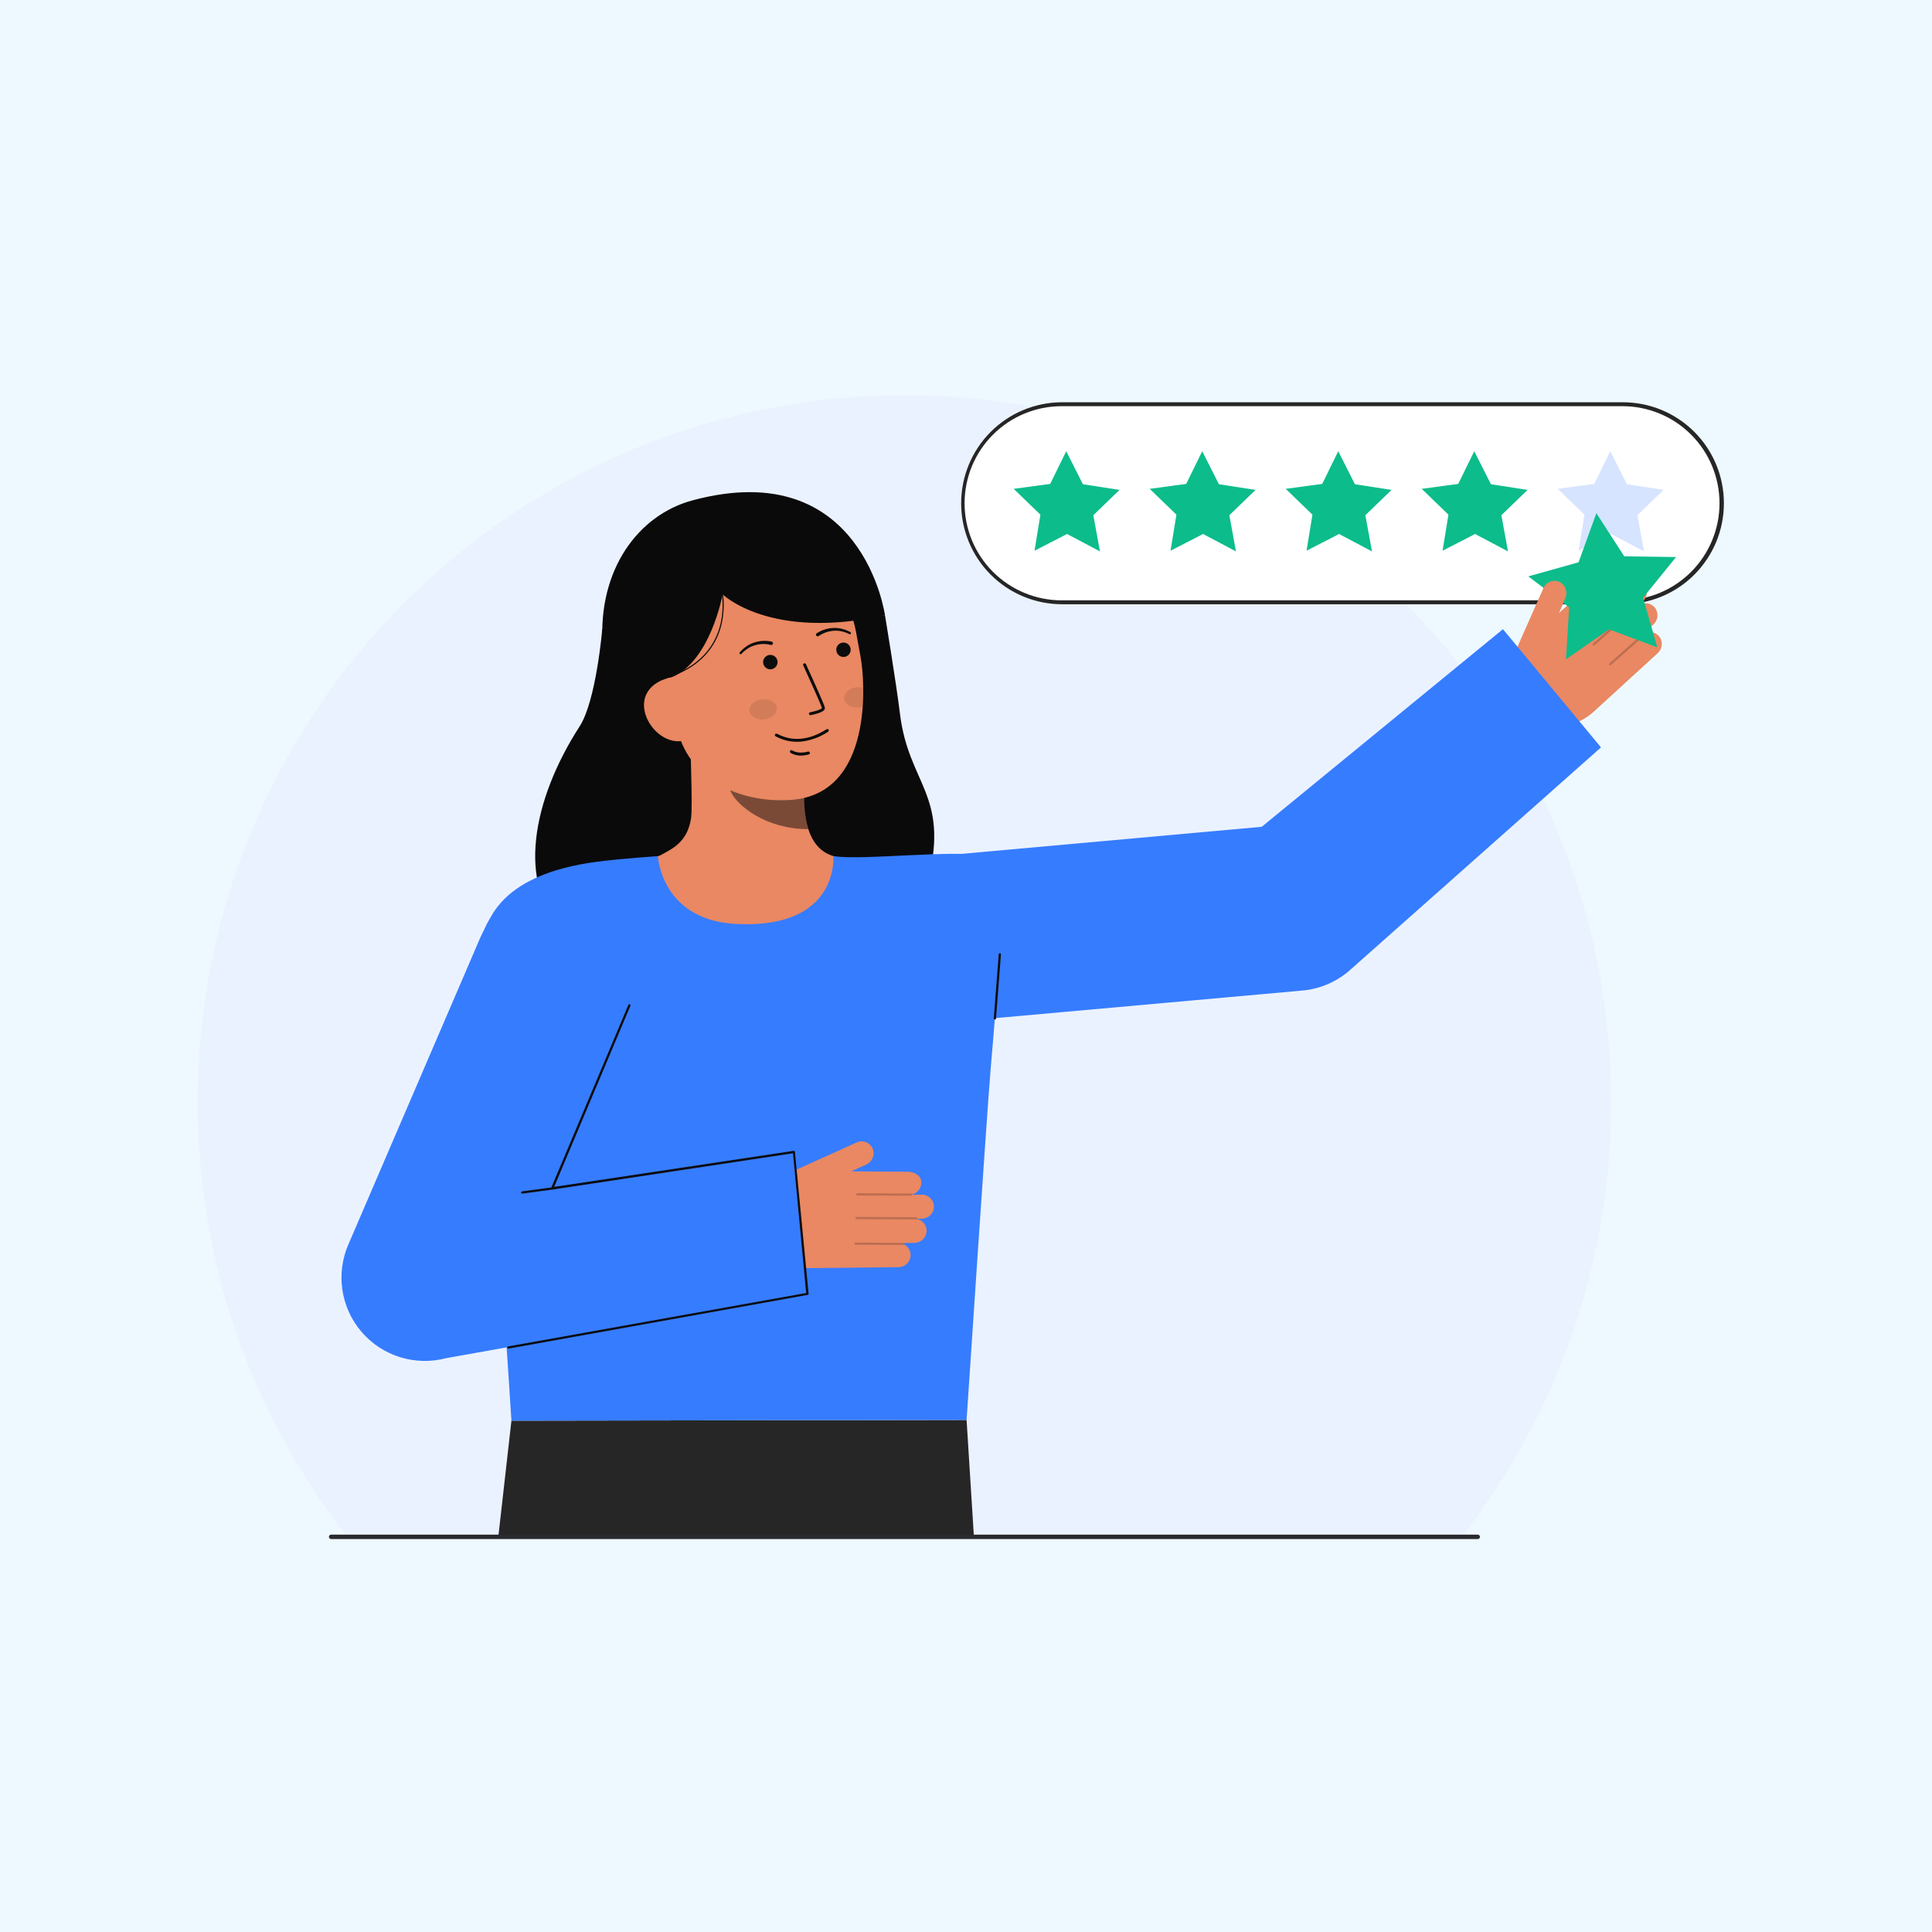
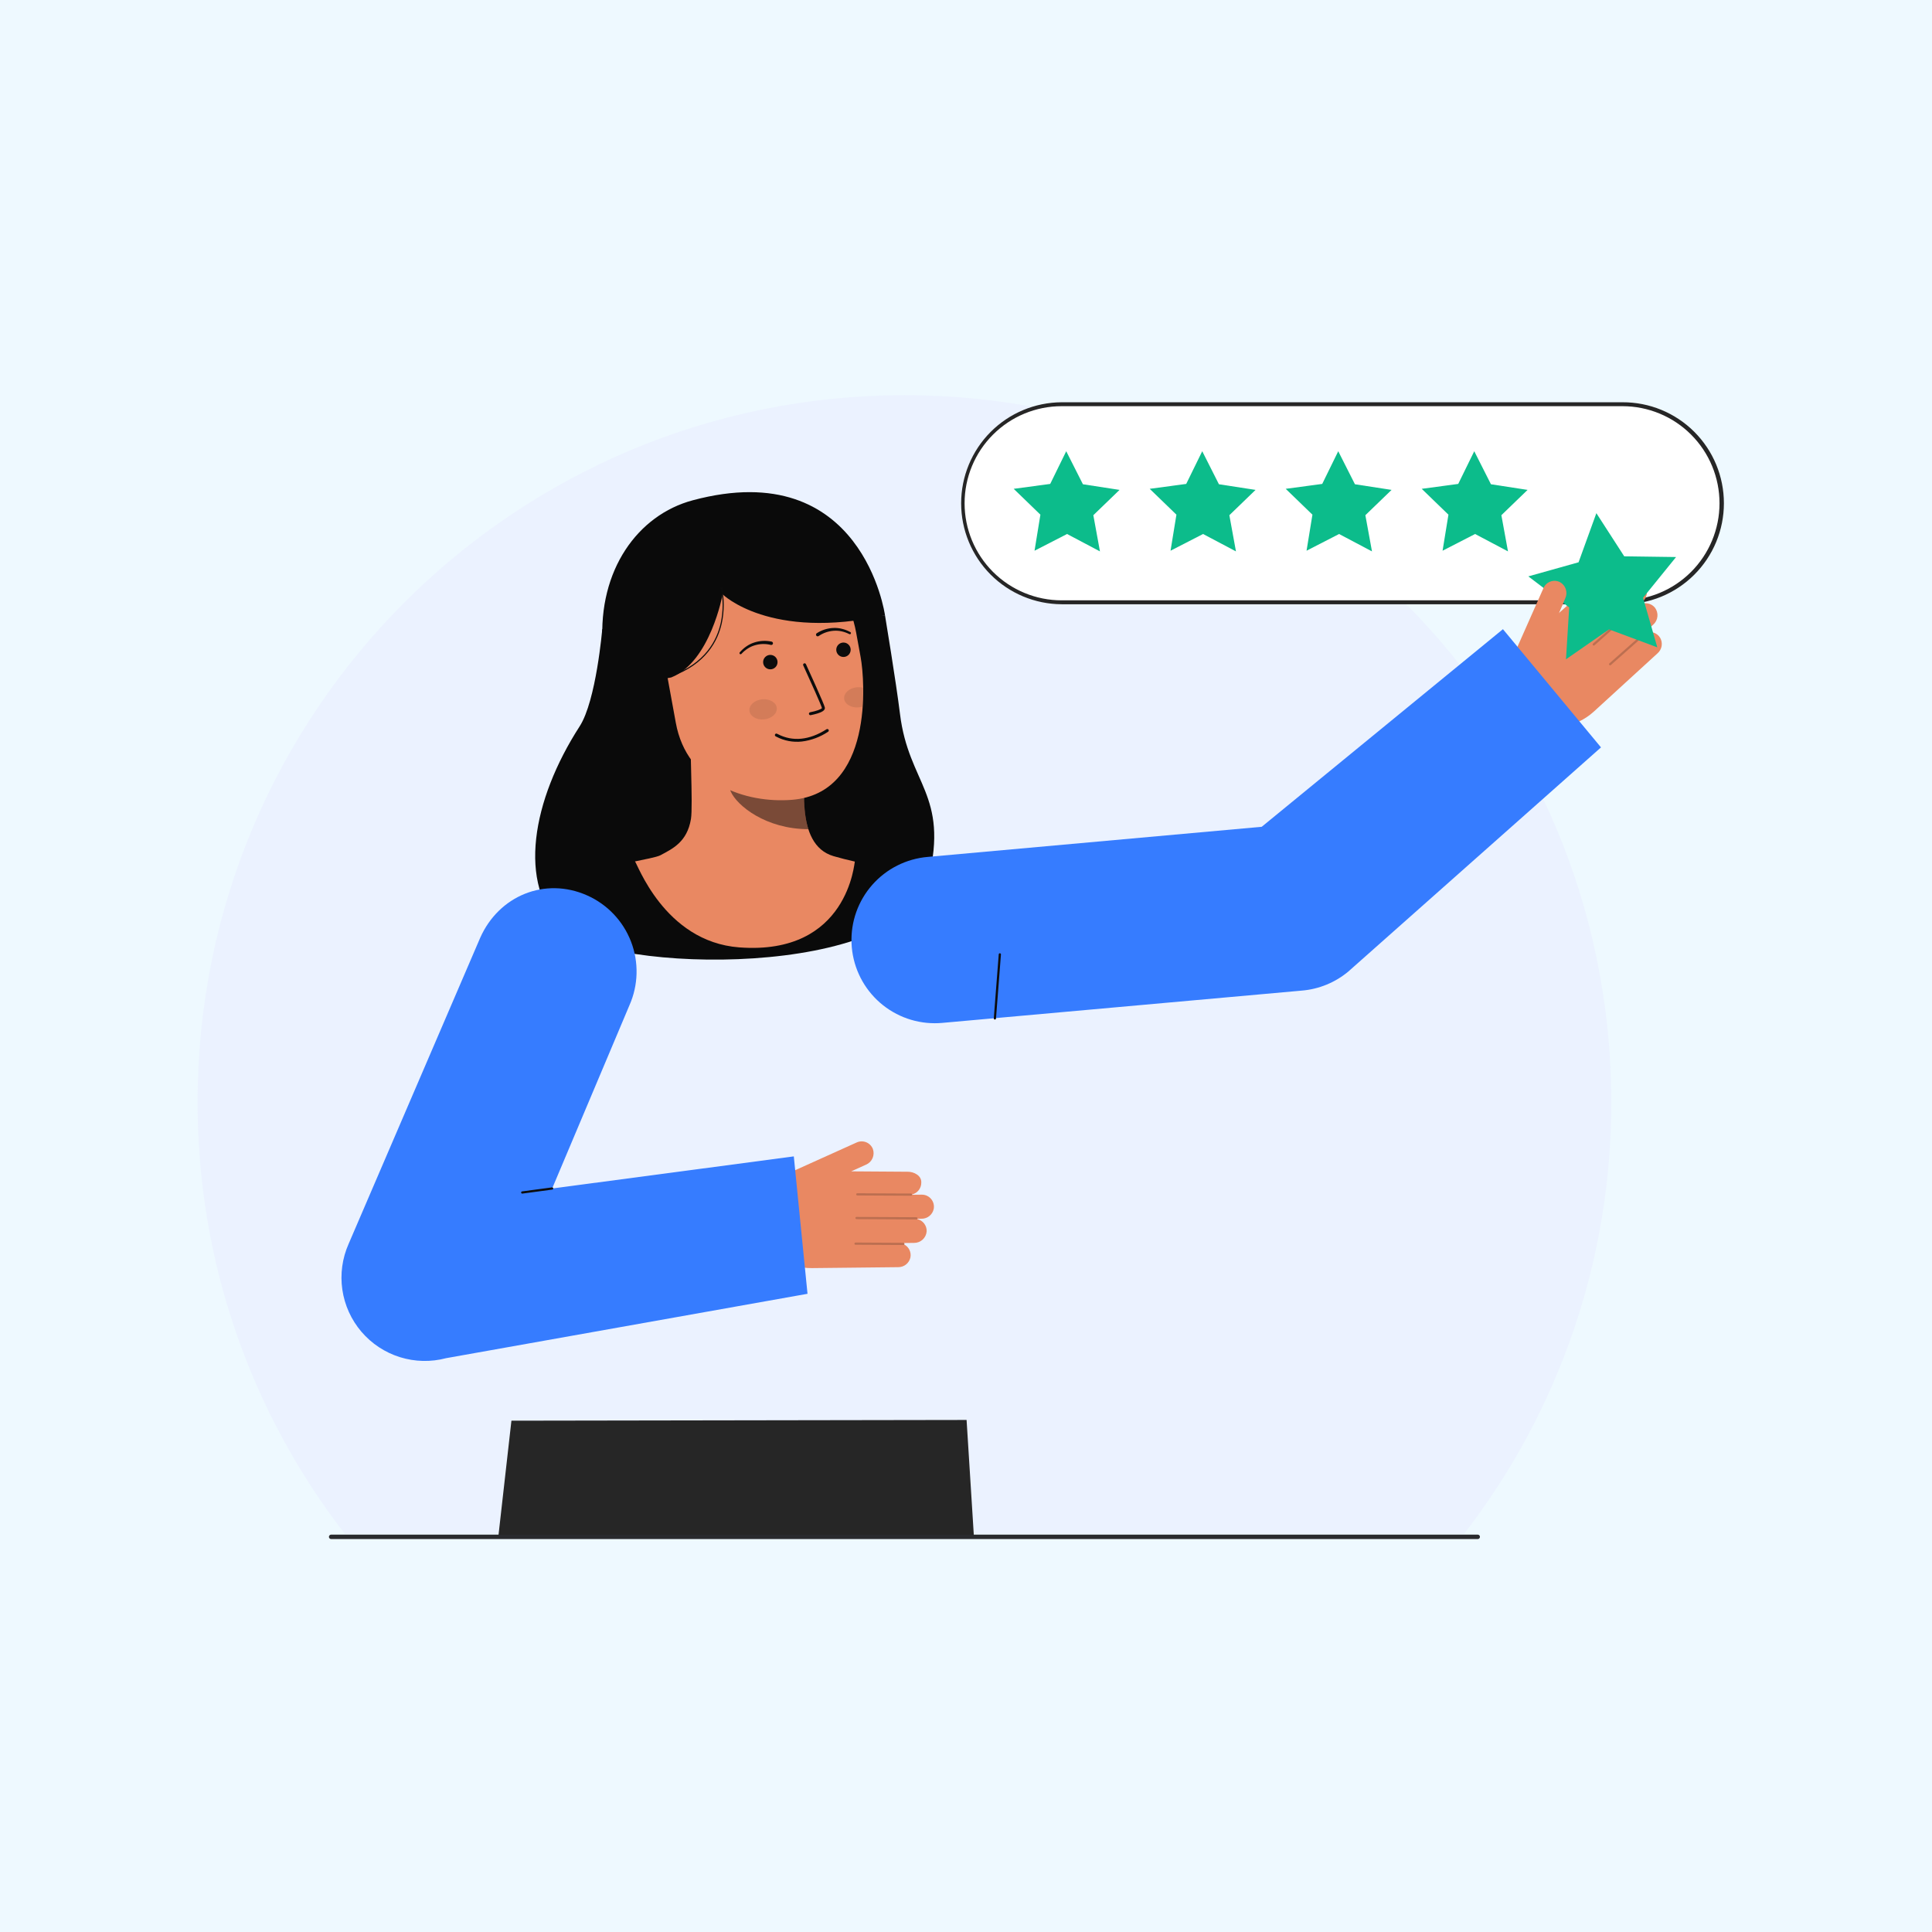
<svg xmlns="http://www.w3.org/2000/svg" width="176" height="176" viewBox="0 0 176 176" fill="none">
  <rect width="176" height="176" fill="#EEF9FF" />
  <g clip-path="url(#clip0_229_10183)">
    <path d="M146.784 100.39C146.806 114.634 142.084 128.479 133.363 139.741H31.421C22.7 128.479 17.978 114.634 18 100.39C18 64.827 46.83 36 82.393 36C117.956 36 146.784 64.827 146.784 100.39Z" fill="white" />
    <path opacity="0.1" d="M146.784 100.39C146.806 114.634 142.084 128.479 133.363 139.741H31.421C22.7 128.479 17.978 114.634 18 100.39C18 64.827 46.83 36 82.393 36C117.956 36 146.784 64.827 146.784 100.39Z" fill="#367CFF" />
    <path d="M147.8 36.824H96.715C91.732 36.824 87.693 40.863 87.693 45.845V45.846C87.693 50.828 91.732 54.868 96.715 54.868H147.8C152.783 54.868 156.822 50.828 156.822 45.846V45.845C156.822 40.863 152.783 36.824 147.8 36.824Z" fill="white" />
    <path d="M147.8 55.046H96.715C94.282 55.034 91.953 54.06 90.237 52.336C88.521 50.612 87.558 48.278 87.558 45.846C87.558 43.413 88.521 41.079 90.237 39.355C91.953 37.631 94.282 36.657 96.715 36.645H147.8C149.012 36.64 150.213 36.873 151.334 37.333C152.455 37.793 153.474 38.47 154.333 39.325C155.192 40.18 155.874 41.196 156.339 42.315C156.804 43.434 157.043 44.634 157.043 45.846C157.043 47.057 156.804 48.257 156.339 49.376C155.874 50.495 155.192 51.511 154.333 52.366C153.474 53.221 152.455 53.898 151.334 54.358C150.213 54.818 149.012 55.051 147.8 55.046ZM96.715 37.002C94.369 37.002 92.12 37.933 90.461 39.592C88.803 41.25 87.871 43.5 87.871 45.845C87.871 48.191 88.803 50.44 90.461 52.099C92.12 53.757 94.369 54.689 96.715 54.689H147.8C150.145 54.689 152.395 53.757 154.053 52.099C155.712 50.44 156.643 48.191 156.643 45.845C156.643 43.5 155.712 41.25 154.053 39.592C152.395 37.933 150.145 37.002 147.8 37.002H96.715Z" fill="#262626" />
    <path d="M97.13 41.105L98.651 44.114L101.987 44.628L99.6 46.934L100.203 50.23L97.207 48.646L94.243 50.169L94.778 46.885L92.344 44.53L95.671 44.084L97.13 41.105Z" fill="#0CBC8B" />
    <path d="M109.52 41.105L111.041 44.114L114.378 44.628L111.991 46.934L112.593 50.23L109.597 48.646L106.633 50.169L107.169 46.885L104.734 44.53L108.061 44.084L109.52 41.105Z" fill="#0CBC8B" />
    <path d="M121.91 41.105L123.431 44.114L126.768 44.628L124.381 46.934L124.984 50.23L121.988 48.646L119.023 50.169L119.559 46.885L117.124 44.53L120.451 44.084L121.91 41.105Z" fill="#0CBC8B" />
    <path d="M134.3 41.105L135.821 44.114L139.158 44.628L136.771 46.934L137.374 50.23L134.378 48.646L131.414 50.169L131.949 46.885L129.514 44.53L132.841 44.084L134.3 41.105Z" fill="#0CBC8B" />
-     <path opacity="0.2" d="M146.691 41.105L148.212 44.114L151.548 44.628L149.161 46.934L149.764 50.23L146.768 48.646L143.804 50.169L144.34 46.885L141.905 44.53L145.232 44.084L146.691 41.105Z" fill="#367CFF" />
    <path d="M54.863 57.317C54.863 57.317 54.313 63.828 52.805 66.167C48.462 72.9 47.103 80.538 51.261 84.614C55.418 88.691 82.383 89.224 84.589 80.056C86.447 72.338 82.77 71.44 81.986 65.031C81.631 62.132 80.621 56.048 80.621 56.048" fill="#0A0A0A" />
    <path d="M77.873 78.487C77.826 78.48 77.309 87.053 67.35 86.305C60.456 85.789 57.998 78.474 57.839 78.474C58.582 78.316 59.834 78.086 60.164 77.91C61.25 77.326 62.593 76.72 62.943 74.611C63.145 73.397 62.803 67.18 62.908 65.95L73.491 68.312C73.343 70.908 72.308 76.928 75.935 77.993C76.54 78.171 77.19 78.332 77.873 78.487Z" fill="#E98862" />
    <path opacity="0.5" d="M73.64 75.534C73.474 75 73.367 74.449 73.322 73.892C73.205 72.619 73.228 71.338 73.391 70.071C71.24 69.781 69.214 68.893 67.542 67.509C67.346 68.234 66.265 71.406 66.564 72.095C67.129 73.398 69.787 75.534 73.64 75.534Z" fill="#0C0C0C" />
    <path d="M72.133 72.863C67.954 73.192 62.586 71.428 61.566 65.852L60.646 60.822C59.627 55.246 61.728 50.191 66.978 49.231C72.227 48.271 76.978 52.073 77.997 57.648L78.404 59.876C78.796 62.015 79.589 72.274 72.133 72.863Z" fill="#E98862" />
    <path d="M73.838 65.151L73.849 65.15C74.061 65.109 74.272 65.057 74.479 64.993C74.788 64.896 75.192 64.735 75.142 64.456C75.084 64.138 73.586 60.87 73.416 60.498C73.4 60.467 73.373 60.443 73.34 60.431C73.307 60.42 73.271 60.421 73.239 60.436C73.207 60.45 73.183 60.477 73.17 60.509C73.157 60.542 73.158 60.578 73.171 60.61C73.809 62.002 74.837 64.29 74.876 64.504C74.841 64.603 74.328 64.788 73.8 64.885C73.766 64.891 73.736 64.911 73.716 64.939C73.696 64.967 73.688 65.002 73.693 65.036C73.698 65.07 73.715 65.102 73.743 65.123C73.77 65.144 73.804 65.154 73.838 65.151Z" fill="#0C0C0C" />
    <path d="M73.047 67.551C73.903 67.445 74.723 67.139 75.439 66.659C75.469 66.64 75.49 66.609 75.498 66.574C75.505 66.54 75.499 66.503 75.479 66.473C75.46 66.443 75.43 66.422 75.395 66.414C75.36 66.407 75.323 66.413 75.293 66.433C73.743 67.429 72.209 67.582 70.855 66.876C70.828 66.861 70.799 66.847 70.77 66.835C70.737 66.823 70.7 66.824 70.668 66.839C70.635 66.854 70.61 66.882 70.598 66.915C70.585 66.949 70.587 66.986 70.602 67.018C70.617 67.05 70.644 67.076 70.678 67.088C70.688 67.092 70.706 67.102 70.73 67.115C71.442 67.487 72.249 67.639 73.047 67.551Z" fill="#0C0C0C" />
    <path d="M56.441 62.547L61.146 61.714C64.715 60.296 65.829 54.14 65.829 54.14C65.829 54.14 70.127 58.381 80.62 56.048C80.62 56.048 78.609 41.422 63.103 45.576C58.103 46.916 54.489 51.924 54.894 58.649C55.178 63.362 56.441 62.547 56.441 62.547Z" fill="#0A0A0A" />
-     <path d="M62.203 67.492C60.607 67.783 59.002 66.313 58.71 64.718C58.418 63.123 59.551 62.006 61.146 61.714L62.163 62.633L63.574 67.24L62.203 67.492Z" fill="#E98862" />
    <path d="M74.589 57.934C74.992 57.66 75.46 57.497 75.945 57.462C76.189 57.443 76.435 57.461 76.674 57.515C76.915 57.569 77.148 57.653 77.368 57.764L77.375 57.768C77.399 57.779 77.427 57.78 77.452 57.771C77.477 57.762 77.498 57.743 77.51 57.719C77.521 57.695 77.523 57.667 77.515 57.642C77.507 57.617 77.489 57.595 77.466 57.583C77.233 57.454 76.985 57.356 76.727 57.29C76.468 57.222 76.2 57.193 75.932 57.205C75.389 57.225 74.862 57.391 74.405 57.685C74.388 57.696 74.373 57.71 74.362 57.727C74.35 57.744 74.342 57.763 74.338 57.783C74.334 57.803 74.334 57.823 74.338 57.843C74.341 57.863 74.349 57.882 74.36 57.899C74.371 57.916 74.386 57.931 74.403 57.942C74.419 57.953 74.438 57.961 74.458 57.965C74.478 57.97 74.499 57.97 74.519 57.966C74.538 57.962 74.557 57.955 74.574 57.943L74.578 57.941L74.589 57.934Z" fill="#0C0C0C" />
    <path d="M70.295 58.45C69.764 58.334 69.212 58.364 68.697 58.534C68.442 58.617 68.2 58.738 67.981 58.892C67.763 59.044 67.565 59.223 67.391 59.425C67.382 59.435 67.375 59.446 67.37 59.459C67.365 59.472 67.363 59.485 67.363 59.499C67.364 59.526 67.376 59.552 67.395 59.571C67.415 59.59 67.442 59.6 67.469 59.599C67.496 59.598 67.522 59.587 67.541 59.567L67.547 59.561C67.714 59.379 67.903 59.22 68.11 59.085C68.315 58.951 68.538 58.848 68.774 58.781C69.242 58.643 69.737 58.631 70.211 58.748L70.222 58.751C70.262 58.761 70.304 58.755 70.34 58.734C70.375 58.714 70.401 58.68 70.411 58.64C70.421 58.6 70.416 58.558 70.395 58.523C70.374 58.487 70.34 58.462 70.301 58.451L70.295 58.45Z" fill="#0C0C0C" />
-     <path d="M73.222 68.816C73.377 68.799 73.53 68.769 73.68 68.727C73.714 68.717 73.744 68.694 73.761 68.663C73.778 68.632 73.783 68.595 73.773 68.561C73.764 68.526 73.741 68.497 73.71 68.48C73.678 68.462 73.642 68.458 73.607 68.468C72.704 68.721 72.194 68.375 72.173 68.36C72.144 68.339 72.107 68.331 72.072 68.337C72.037 68.343 72.006 68.362 71.985 68.391C71.964 68.42 71.956 68.457 71.962 68.492C71.968 68.527 71.987 68.558 72.016 68.579C72.379 68.795 72.805 68.879 73.222 68.816Z" fill="#0C0C0C" />
    <path d="M61.151 61.637C64.324 60.52 65.409 58.361 65.76 56.747C65.987 55.67 65.987 54.558 65.76 53.481L65.662 53.507C65.885 54.569 65.885 55.667 65.66 56.729C65.313 58.317 64.243 60.441 61.117 61.542L61.151 61.637Z" fill="#0C0C0C" />
    <path opacity="0.1" d="M69.61 65.535C70.298 65.465 70.814 64.999 70.763 64.495C70.712 63.99 70.113 63.638 69.425 63.707C68.737 63.777 68.221 64.243 68.272 64.747C68.323 65.252 68.922 65.605 69.61 65.535Z" fill="#0C0C0C" />
    <path opacity="0.1" d="M76.9 63.651C76.953 64.154 77.552 64.507 78.24 64.438C78.359 64.426 78.476 64.401 78.59 64.365C78.632 63.766 78.644 63.189 78.636 62.655C78.446 62.604 78.249 62.589 78.053 62.61C77.365 62.679 76.85 63.145 76.9 63.651Z" fill="#0C0C0C" />
-     <path d="M46.589 129.421L45.394 140.002H88.722L88.053 129.354L46.589 129.421Z" fill="#262626" />
-     <path d="M67.122 84.175C60.223 83.85 59.933 77.994 59.933 77.994C59.933 77.994 56.514 78.215 54.242 78.522C50.521 79.025 46.577 80.303 44.787 83.396C43.501 85.621 43.191 86.023 44.361 98.574C45.209 107.662 46.589 129.421 46.589 129.421L88.054 129.354C88.054 129.354 89.899 101.45 90.247 97.359C90.912 89.55 91.96 78.543 89.734 77.993C87.141 77.353 78.675 78.406 75.937 77.993C75.891 77.987 76.518 84.618 67.122 84.175Z" fill="#367CFF" />
+     <path d="M46.589 129.421L45.394 140.002H88.722L88.053 129.354L46.589 129.421" fill="#262626" />
    <path d="M140.61 53.565C140.67 53.428 140.758 53.306 140.867 53.205C140.976 53.103 141.105 53.025 141.245 52.975C141.386 52.925 141.535 52.905 141.683 52.914C141.832 52.924 141.977 52.964 142.11 53.032C142.362 53.171 142.552 53.401 142.642 53.676C142.731 53.95 142.712 54.248 142.59 54.51L141.99 55.864L145.845 52.46C146.267 52.074 147.032 51.87 147.433 52.372C147.6 52.555 147.7 52.789 147.717 53.036C147.734 53.284 147.666 53.529 147.525 53.733C147.531 53.736 147.535 53.74 147.539 53.744C147.542 53.748 147.544 53.752 147.546 53.755L148.196 53.16C148.316 53.051 148.459 52.969 148.614 52.922C148.769 52.874 148.933 52.861 149.094 52.884C149.254 52.908 149.408 52.966 149.543 53.056C149.679 53.145 149.792 53.264 149.876 53.403C150.005 53.627 150.053 53.89 150.011 54.145C149.969 54.401 149.84 54.634 149.646 54.806L149.369 55.059C149.373 55.071 149.374 55.083 149.374 55.095C149.598 54.969 149.86 54.925 150.113 54.972C150.367 55.02 150.595 55.155 150.759 55.354C150.934 55.583 151.016 55.87 150.987 56.158C150.959 56.445 150.822 56.71 150.605 56.901L149.925 57.523C149.941 57.521 149.957 57.523 149.972 57.528C149.987 57.534 150.001 57.543 150.012 57.555C150.024 57.569 150.032 57.587 150.034 57.606C150.261 57.55 150.501 57.568 150.717 57.658C150.933 57.747 151.115 57.904 151.236 58.104C151.365 58.329 151.413 58.591 151.371 58.846C151.329 59.102 151.2 59.335 151.006 59.507L145.203 64.815C144.391 65.557 143.376 66.04 142.288 66.202C141.2 66.364 140.088 66.197 139.095 65.723L135.899 64.196L140.61 53.565Z" fill="#E98862" />
    <g opacity="0.2">
      <path d="M143.727 57.122C143.745 57.142 143.77 57.154 143.797 57.155C143.823 57.156 143.849 57.147 143.869 57.129L147.531 53.888C147.541 53.879 147.549 53.868 147.555 53.856C147.561 53.844 147.564 53.831 147.565 53.818C147.566 53.805 147.564 53.791 147.559 53.779C147.555 53.766 147.548 53.755 147.54 53.745C147.531 53.735 147.52 53.727 147.508 53.721C147.496 53.715 147.483 53.711 147.47 53.711C147.457 53.71 147.443 53.712 147.431 53.716C147.418 53.72 147.407 53.727 147.397 53.736L143.734 56.978C143.724 56.987 143.716 56.997 143.71 57.009C143.704 57.021 143.701 57.034 143.7 57.048C143.699 57.061 143.701 57.074 143.705 57.087C143.71 57.099 143.716 57.111 143.725 57.121L143.727 57.122Z" fill="#0C0C0C" />
    </g>
    <g opacity="0.2">
      <path d="M145.113 58.777C145.131 58.796 145.156 58.808 145.182 58.809C145.209 58.81 145.235 58.801 145.254 58.784L149.341 55.166C149.351 55.157 149.359 55.146 149.365 55.134C149.371 55.122 149.374 55.109 149.375 55.096C149.376 55.083 149.374 55.069 149.369 55.057C149.365 55.044 149.358 55.033 149.35 55.023C149.331 55.003 149.306 54.992 149.28 54.99C149.253 54.989 149.227 54.997 149.207 55.014L145.12 58.632C145.11 58.641 145.102 58.652 145.096 58.664C145.09 58.676 145.087 58.689 145.086 58.702C145.085 58.715 145.087 58.728 145.092 58.741C145.096 58.754 145.103 58.765 145.111 58.775L145.113 58.777Z" fill="#0C0C0C" />
    </g>
    <g opacity="0.2">
      <path d="M146.603 60.577C146.621 60.597 146.646 60.608 146.672 60.61C146.699 60.611 146.725 60.602 146.744 60.584L150.004 57.698C150.025 57.681 150.037 57.655 150.038 57.629C150.04 57.602 150.031 57.575 150.013 57.555C149.995 57.535 149.97 57.523 149.943 57.521C149.917 57.52 149.89 57.529 149.87 57.547L146.61 60.433C146.6 60.442 146.592 60.452 146.586 60.464C146.581 60.476 146.577 60.489 146.576 60.502C146.576 60.516 146.577 60.529 146.582 60.541C146.586 60.554 146.593 60.566 146.602 60.576L146.603 60.577Z" fill="#0C0C0C" />
    </g>
    <path d="M136.914 57.317L114.94 75.318L84.521 78.062C82.57 78.226 80.758 79.137 79.463 80.605C78.168 82.073 77.491 83.984 77.573 85.94C77.654 87.896 78.488 89.745 79.9 91.1C81.313 92.456 83.195 93.213 85.152 93.213C85.367 93.213 85.582 93.204 85.8 93.186L118.606 90.24C120.16 90.108 121.636 89.501 122.832 88.501L145.846 68.085L136.914 57.317Z" fill="#367CFF" />
    <path d="M139.227 52.506L143.803 51.223L145.425 46.748L147.963 50.679L152.686 50.744L149.678 54.456L150.977 58.972L146.58 57.335L142.658 60.06L142.949 55.337L139.227 52.506Z" fill="#0CBC8B" />
    <path d="M141.788 56.37L142.59 54.51C142.712 54.249 142.731 53.951 142.642 53.676C142.553 53.402 142.363 53.171 142.11 53.032C141.977 52.964 141.832 52.924 141.683 52.915C141.535 52.905 141.386 52.926 141.245 52.976C141.105 53.026 140.976 53.103 140.867 53.205C140.758 53.306 140.67 53.429 140.61 53.565" fill="#E98862" />
    <path d="M84.416 112.175C84.394 112.463 84.263 112.731 84.051 112.926C83.838 113.121 83.559 113.228 83.271 113.225L82.349 113.236C82.362 113.245 82.373 113.257 82.38 113.271C82.388 113.285 82.392 113.301 82.392 113.317C82.392 113.336 82.386 113.355 82.375 113.371C82.582 113.481 82.748 113.654 82.849 113.865C82.951 114.076 82.982 114.314 82.938 114.544C82.884 114.797 82.745 115.024 82.543 115.187C82.341 115.349 82.089 115.437 81.83 115.436L73.968 115.521C72.868 115.533 71.789 115.217 70.87 114.612C69.951 114.007 69.234 113.141 68.811 112.126L67.444 108.857L71.628 107.966L71.728 106.923L78.046 104.073C78.182 104.012 78.328 103.979 78.477 103.976C78.626 103.974 78.774 104.001 78.912 104.058C79.05 104.114 79.175 104.198 79.279 104.304C79.384 104.411 79.465 104.537 79.519 104.676C79.614 104.948 79.602 105.247 79.486 105.511C79.37 105.775 79.157 105.985 78.892 106.098L77.541 106.707L82.684 106.742C83.257 106.735 83.962 107.093 83.927 107.733C83.93 107.981 83.848 108.223 83.696 108.418C83.544 108.614 83.33 108.752 83.089 108.811C83.089 108.817 83.09 108.821 83.091 108.828L83.087 108.839L83.969 108.83C84.132 108.828 84.293 108.862 84.44 108.93C84.588 108.998 84.719 109.098 84.823 109.223C84.928 109.348 85.003 109.494 85.044 109.651C85.085 109.809 85.09 109.973 85.059 110.133C85.006 110.386 84.867 110.613 84.666 110.775C84.464 110.937 84.213 111.025 83.954 111.023L83.577 111.029C83.572 111.039 83.566 111.048 83.559 111.057C83.81 111.113 84.034 111.256 84.19 111.46C84.347 111.665 84.427 111.918 84.416 112.175Z" fill="#E98862" />
    <g opacity="0.2">
      <path d="M77.997 108.804C77.997 108.83 78.008 108.856 78.027 108.874C78.046 108.893 78.071 108.903 78.098 108.903L82.989 108.929C83.015 108.929 83.041 108.918 83.06 108.899C83.079 108.88 83.09 108.854 83.09 108.828C83.09 108.801 83.079 108.775 83.06 108.756C83.041 108.737 83.015 108.726 82.989 108.726L78.098 108.701C78.071 108.701 78.045 108.712 78.026 108.731C78.007 108.75 77.997 108.775 77.997 108.802V108.804Z" fill="#0C0C0C" />
    </g>
    <g opacity="0.2">
      <path d="M77.926 110.961C77.926 110.987 77.937 111.013 77.956 111.031C77.975 111.05 78 111.06 78.027 111.06L83.485 111.089C83.512 111.089 83.537 111.078 83.556 111.059C83.576 111.04 83.586 111.014 83.586 110.987C83.585 110.961 83.574 110.936 83.555 110.917C83.537 110.898 83.511 110.887 83.485 110.886L78.027 110.858C78 110.858 77.974 110.869 77.955 110.888C77.936 110.907 77.926 110.932 77.926 110.959V110.961Z" fill="#0C0C0C" />
    </g>
    <g opacity="0.2">
      <path d="M77.836 113.296C77.836 113.323 77.847 113.348 77.866 113.366C77.885 113.385 77.911 113.395 77.937 113.395L82.291 113.418C82.318 113.418 82.343 113.407 82.362 113.389C82.381 113.37 82.392 113.344 82.392 113.317C82.392 113.29 82.381 113.264 82.362 113.245C82.343 113.226 82.318 113.216 82.291 113.216L77.937 113.193C77.91 113.193 77.885 113.204 77.866 113.223C77.847 113.242 77.836 113.267 77.836 113.294V113.296Z" fill="#0C0C0C" />
    </g>
    <path d="M73.562 117.861L40.643 123.725C39.26 124.092 37.801 124.06 36.435 123.634C35.069 123.208 33.852 122.404 32.923 121.316C31.994 120.227 31.392 118.898 31.186 117.482C30.98 116.066 31.178 114.621 31.759 113.313L43.747 85.426C45.447 81.595 49.648 79.867 53.479 81.566C55.319 82.382 56.759 83.896 57.483 85.774C58.207 87.652 58.155 89.741 57.339 91.581L50.299 108.269L72.314 105.344L73.562 117.861Z" fill="#367CFF" />
-     <path d="M46.316 122.854C46.325 122.854 46.335 122.852 46.344 122.85L73.59 117.958C73.615 117.951 73.636 117.934 73.65 117.911C73.663 117.888 73.666 117.861 73.66 117.835L72.412 104.913C72.406 104.887 72.389 104.865 72.367 104.852C72.344 104.838 72.317 104.834 72.291 104.84L50.481 108.123L57.428 91.624C57.439 91.6 57.439 91.573 57.43 91.549C57.421 91.525 57.403 91.505 57.379 91.494C57.356 91.482 57.329 91.481 57.304 91.489C57.279 91.496 57.259 91.514 57.246 91.536L50.208 108.225C50.2 108.242 50.197 108.261 50.199 108.28C50.201 108.299 50.209 108.317 50.221 108.331C50.232 108.346 50.248 108.357 50.266 108.363C50.284 108.37 50.303 108.371 50.322 108.367L72.241 105.058L73.439 117.79L46.288 122.656C46.264 122.663 46.244 122.677 46.231 122.698C46.217 122.719 46.212 122.743 46.215 122.767C46.219 122.792 46.231 122.814 46.249 122.83C46.268 122.846 46.292 122.854 46.316 122.854V122.854Z" fill="#0C0C0C" />
    <path d="M47.574 108.734C47.581 108.734 47.588 108.733 47.595 108.732L50.32 108.367C50.333 108.365 50.346 108.359 50.357 108.352C50.368 108.344 50.377 108.334 50.385 108.323C50.392 108.312 50.397 108.3 50.399 108.286C50.402 108.273 50.401 108.26 50.399 108.247C50.396 108.234 50.39 108.221 50.383 108.21C50.375 108.199 50.365 108.19 50.354 108.183C50.343 108.176 50.33 108.171 50.317 108.168C50.304 108.166 50.29 108.167 50.277 108.17L47.552 108.534C47.528 108.539 47.507 108.553 47.492 108.574C47.478 108.594 47.471 108.619 47.474 108.643C47.476 108.668 47.488 108.691 47.507 108.708C47.525 108.724 47.549 108.734 47.574 108.734V108.734Z" fill="#0C0C0C" />
    <path d="M90.632 92.878C90.658 92.879 90.682 92.869 90.701 92.852C90.72 92.834 90.731 92.811 90.733 92.785L91.184 86.949C91.186 86.922 91.178 86.895 91.16 86.875C91.143 86.855 91.118 86.842 91.091 86.84C91.064 86.838 91.037 86.847 91.017 86.864C90.997 86.882 90.984 86.906 90.982 86.933L90.531 92.769C90.529 92.796 90.538 92.823 90.555 92.843C90.573 92.863 90.597 92.876 90.624 92.878C90.627 92.878 90.629 92.879 90.632 92.878Z" fill="#0C0C0C" />
    <path d="M76.838 59.848C77.201 59.848 77.495 59.554 77.495 59.191C77.495 58.828 77.201 58.534 76.838 58.534C76.475 58.534 76.181 58.828 76.181 59.191C76.181 59.554 76.475 59.848 76.838 59.848Z" fill="#0C0C0C" />
    <path d="M70.175 60.974C70.538 60.974 70.832 60.68 70.832 60.317C70.832 59.954 70.538 59.659 70.175 59.659C69.812 59.659 69.518 59.954 69.518 60.317C69.518 60.68 69.812 60.974 70.175 60.974Z" fill="#0C0C0C" />
    <path d="M30.167 140.205H134.617C134.671 140.205 134.722 140.183 134.76 140.146C134.798 140.108 134.819 140.056 134.819 140.002C134.819 139.949 134.798 139.897 134.76 139.859C134.722 139.821 134.671 139.8 134.617 139.8H30.167C30.113 139.8 30.062 139.821 30.024 139.859C29.986 139.897 29.964 139.949 29.964 140.002C29.964 140.056 29.986 140.108 30.024 140.146C30.062 140.183 30.113 140.205 30.167 140.205Z" fill="#292A2E" />
  </g>
  <defs>
    <clipPath id="clip0_229_10183">
      <rect width="139" height="104.205" fill="white" transform="translate(18 36)" />
    </clipPath>
  </defs>
</svg>